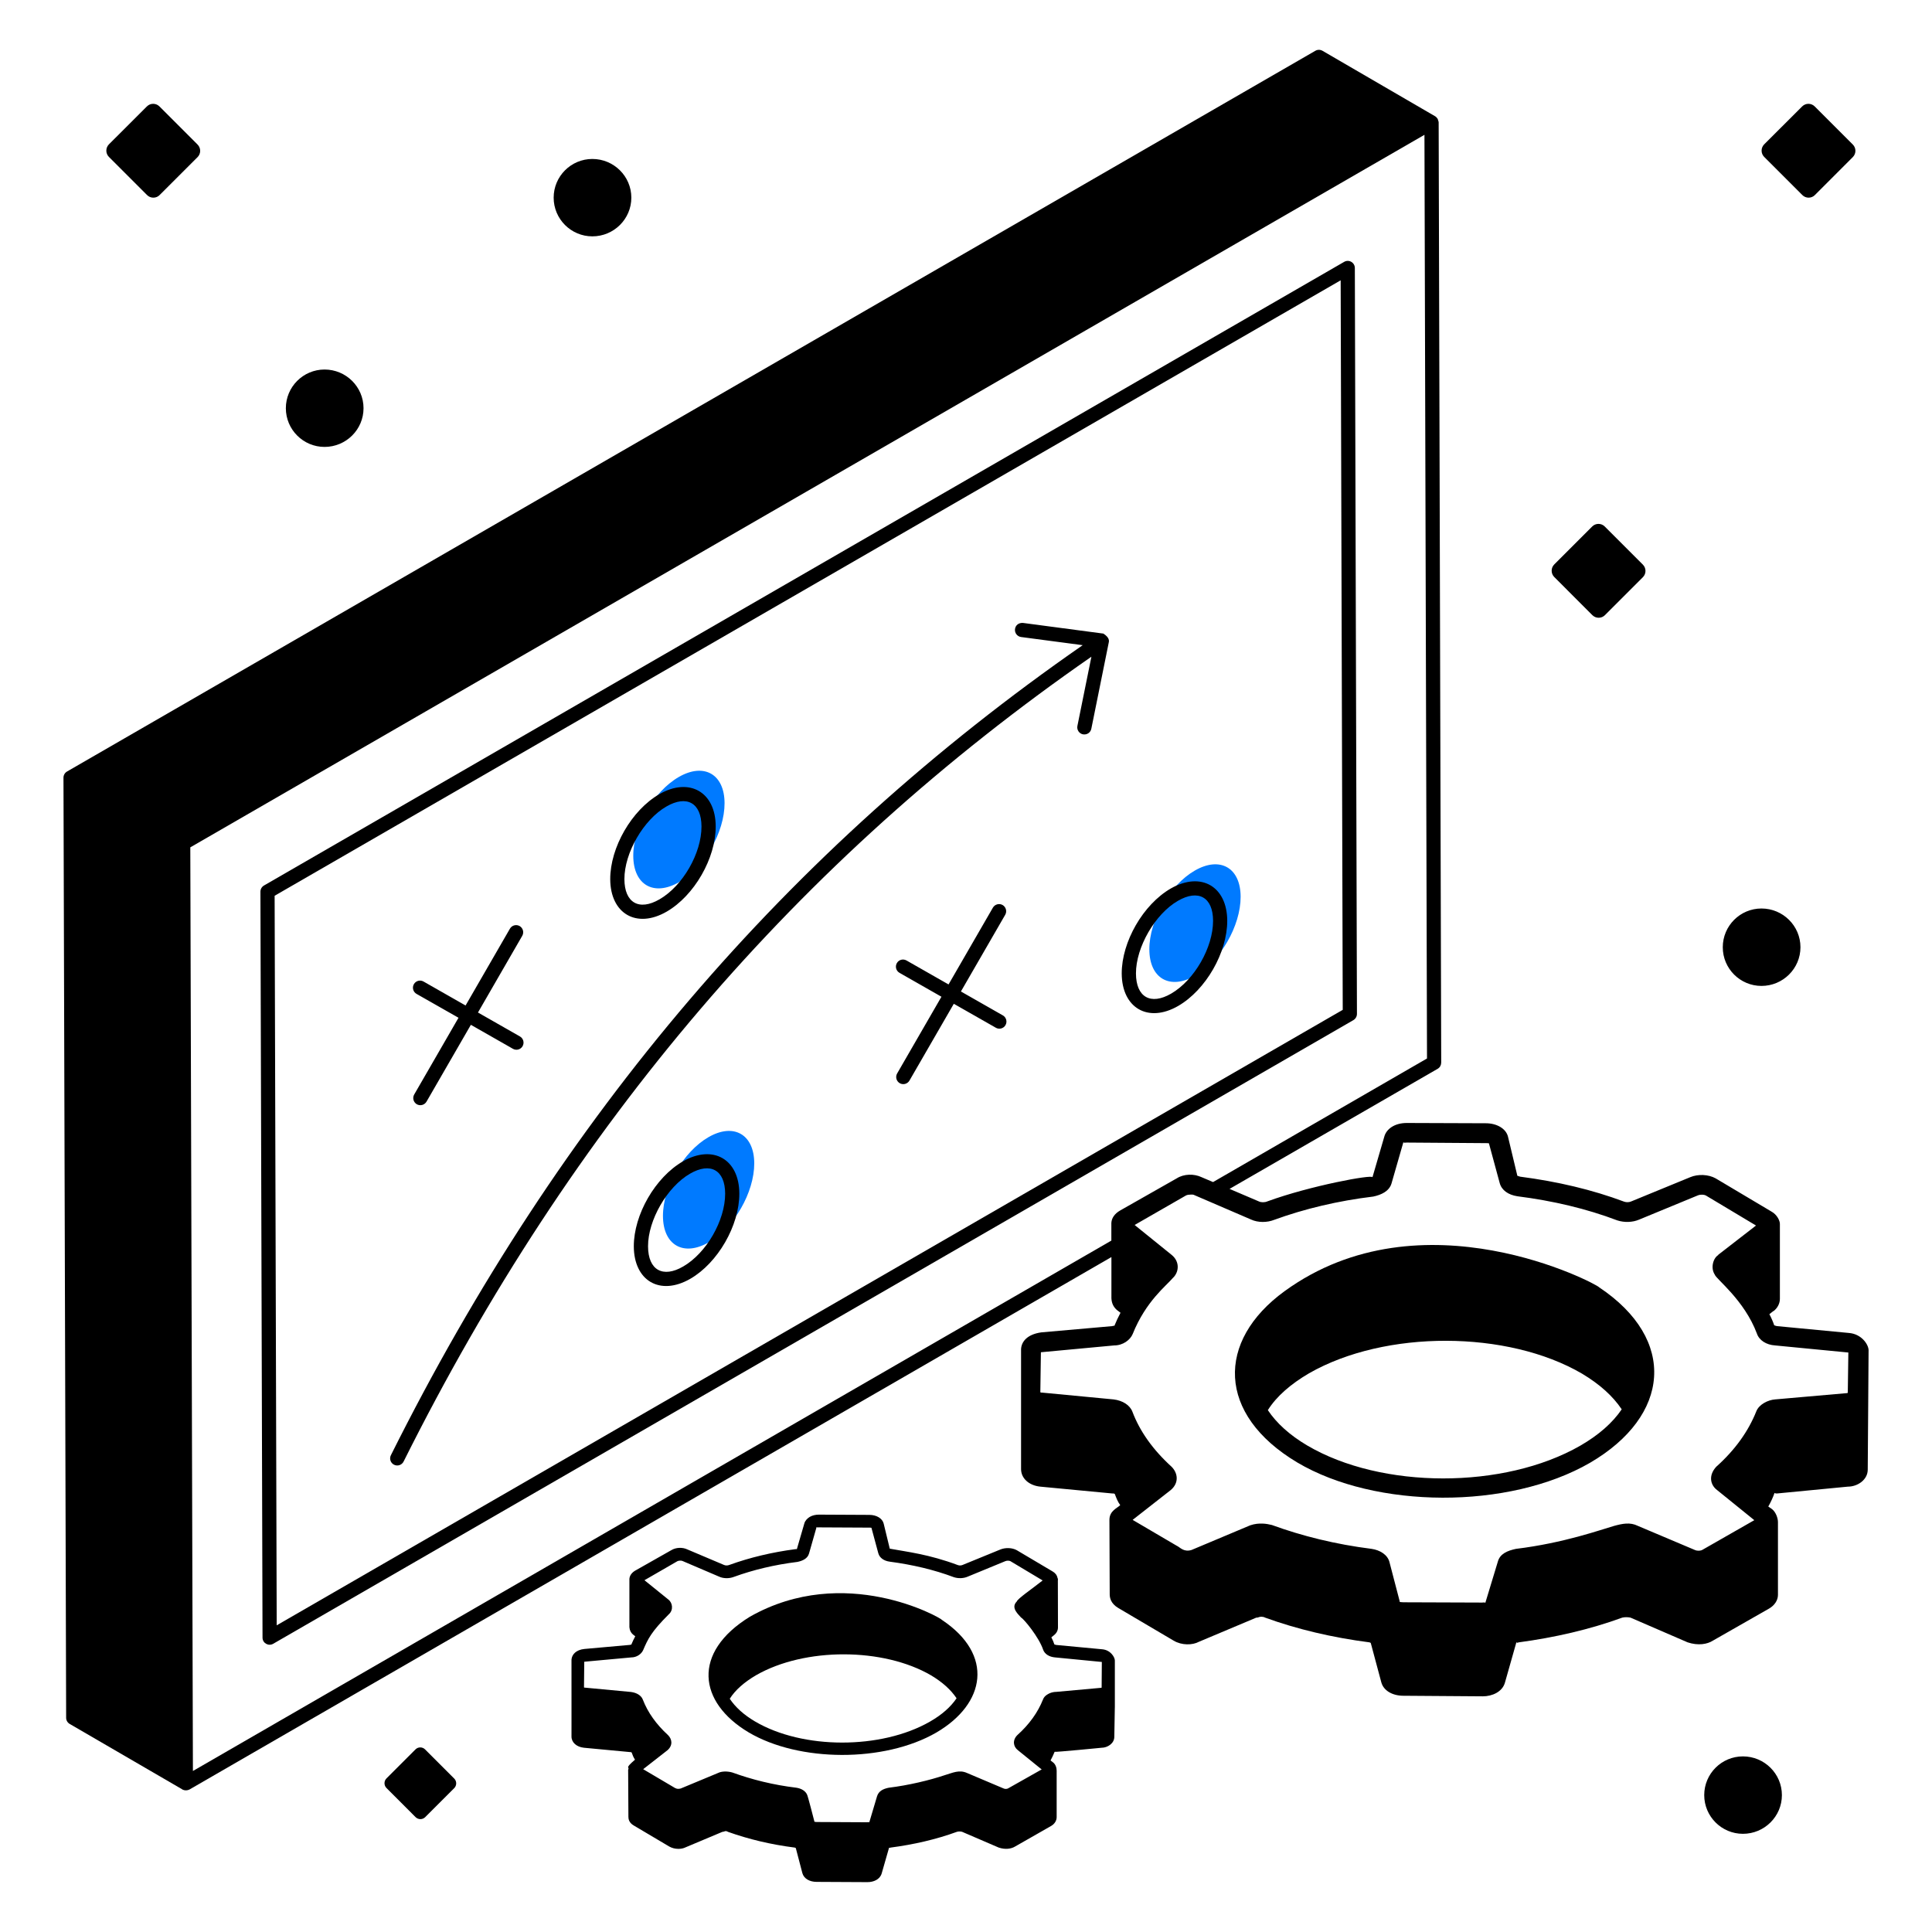
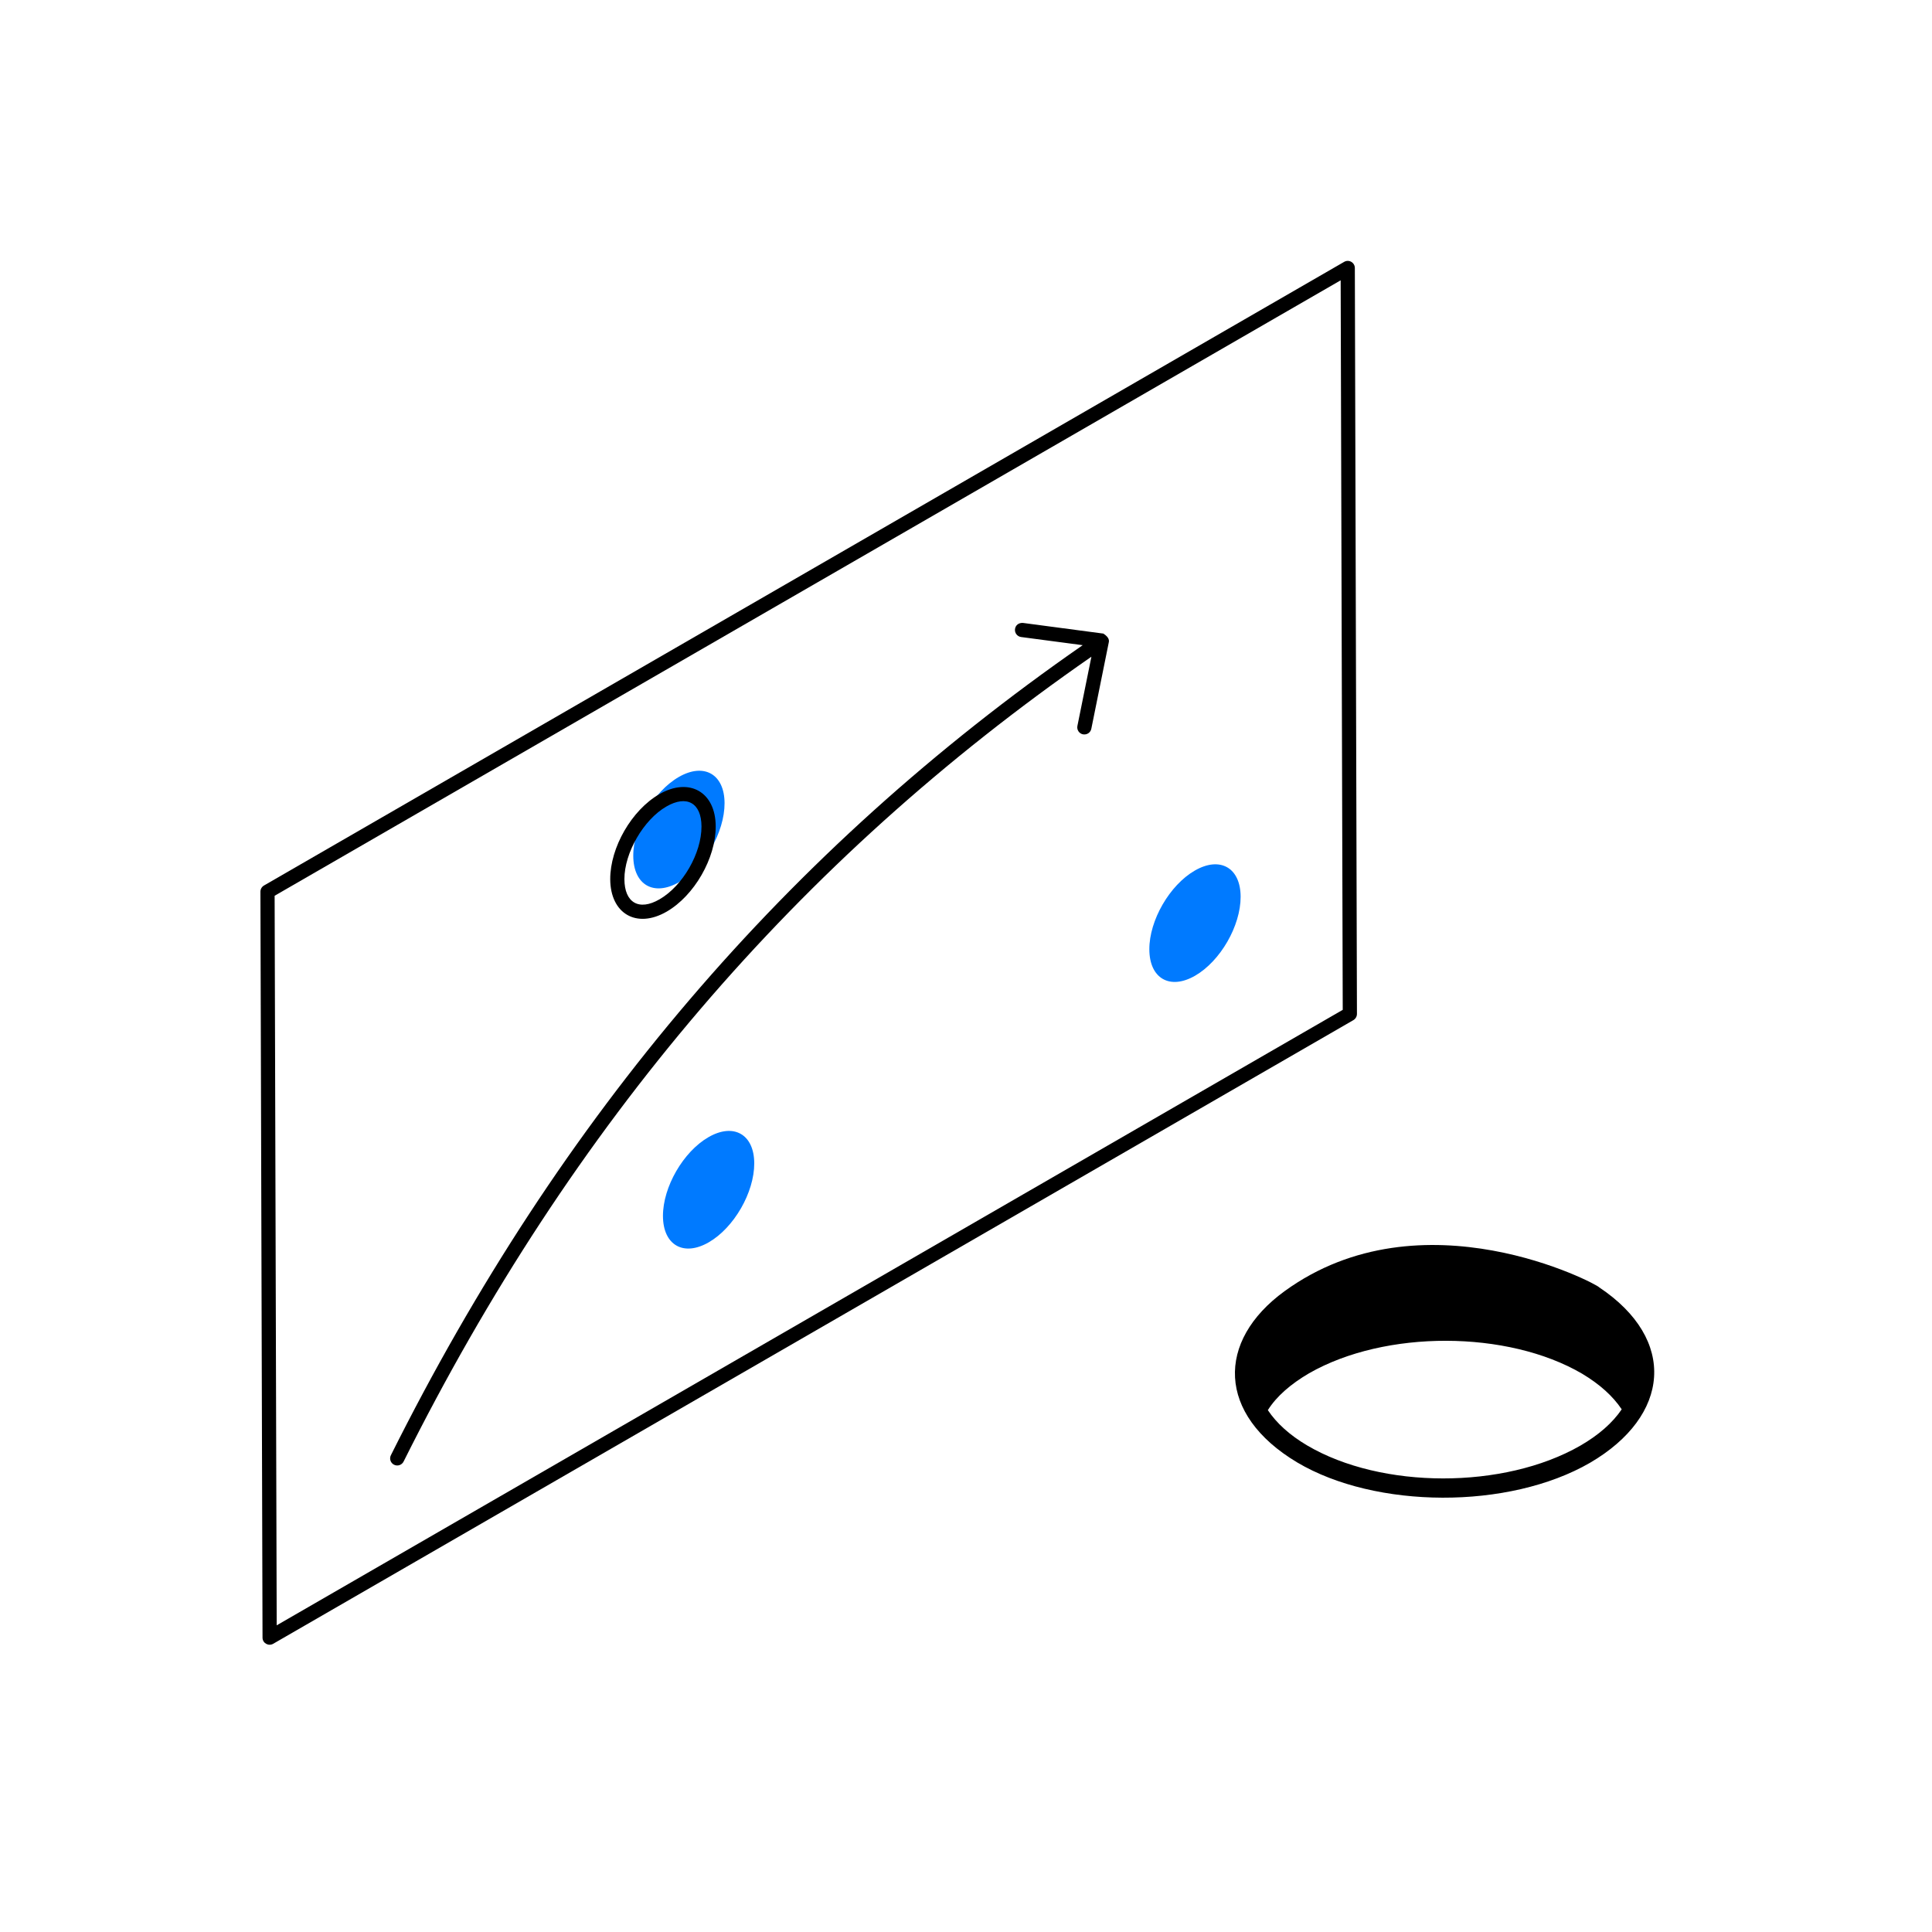
<svg xmlns="http://www.w3.org/2000/svg" id="Layer_1" x="0" y="0" enable-background="new 0 0 68 68" version="1.1" viewBox="0 0 68 68" xml:space="preserve">
  <g id="Strategic_Planning">
    <path fill="#007aff" d="M42.054 30.641c.887-.512 1.609-.101 1.612.919.003 1.027-.714 2.269-1.601 2.781-.887.512-1.609.101-1.612-.926C40.449 32.395 41.166 31.153 42.054 30.641zM23.89 27.348c.887-.512 1.609-.101 1.612.919.003 1.027-.714 2.269-1.601 2.781-.887.512-1.609.101-1.612-.926C22.285 29.103 23.002 27.861 23.89 27.348zM24.935 40.025c.887-.512 1.609-.101 1.612.919.003 1.027-.714 2.269-1.601 2.781s-1.609.101-1.612-.926C23.331 41.779 24.048 40.537 24.935 40.025z" />
    <path d="M47.76,35.686L47.686,9.432c0-0.089-0.048-0.171-0.125-0.216     c-0.078-0.045-0.172-0.045-0.25,0L9.291,31.167c-0.077,0.045-0.125,0.128-0.125,0.218     l0.074,26.255c0,0.192,0.209,0.311,0.375,0.216l38.02-21.951     C47.712,35.859,47.76,35.776,47.76,35.686z M9.739,57.206L9.666,31.528     L47.187,9.866l0.073,25.677L9.739,57.206z" />
    <path d="M38.827 22.303c-.004-.001-.006-.004-.01-.005l-2.811-.373c-.151-.01-.263.079-.281.215-.018.137.078.263.215.281l2.167.287C27.699 29.932 19.73 39.264 13.758 51.219c-.062.123-.012.273.112.335.123.061.273.012.335-.112 5.937-11.884 13.864-21.153 24.209-28.328l-.493 2.437c-.027.136.061.268.195.295.148.026.269-.068.295-.195l.617-3.054C39.07 22.393 38.727 22.244 38.827 22.303zM23.464 32.087c.972-.562 1.729-1.879 1.727-3-.004-1.221-.937-1.738-1.986-1.134-.972.561-1.729 1.874-1.727 2.991C21.482 32.156 22.402 32.699 23.464 32.087zM23.454 28.387c.716-.415 1.234-.13 1.236.702.003.942-.66 2.093-1.477 2.564-.722.418-1.234.121-1.236-.711C21.975 30.019 22.651 28.849 23.454 28.387z" />
-     <path d="M24.035 40.877c-.972.561-1.729 1.875-1.727 2.991.004 1.209.918 1.756 1.987 1.142.972-.561 1.729-1.877 1.727-2.999C26.019 40.797 25.094 40.27 24.035 40.877zM24.046 44.576c-.71.414-1.235.133-1.237-.71-.003-.922.674-2.093 1.477-2.556.716-.415 1.235-.131 1.237.702C25.525 42.955 24.863 44.105 24.046 44.576zM41.208 31.272c-.972.561-1.729 1.875-1.727 2.991.004 1.212.925 1.755 1.987 1.143.972-.562 1.729-1.879 1.727-3C43.191 31.208 42.282 30.659 41.208 31.272zM41.219 34.973c-.721.417-1.235.123-1.237-.711-.003-.922.674-2.093 1.477-2.556.716-.415 1.235-.131 1.237.702C42.698 33.35 42.035 34.501 41.219 34.973zM16.138 35.822l-1.56 2.702c-.068.119-.027.272.092.342.118.068.271.029.342-.092l1.561-2.704 1.48.844c.118.068.272.029.341-.093.068-.12.027-.272-.093-.341l-1.478-.843 1.559-2.701c.068-.119.027-.272-.092-.342-.118-.067-.272-.029-.342.092l-1.561 2.704-1.479-.843c-.12-.069-.273-.027-.341.093-.068.12-.027.272.093.341L16.138 35.822zM33.821 34.897l1.56-2.701c.068-.119.027-.272-.092-.342-.118-.068-.271-.028-.342.092l-1.561 2.703-1.479-.843c-.122-.069-.273-.027-.341.093-.068.12-.027.272.093.341l1.477.842-1.56 2.701c-.068.119-.027.272.092.342.118.068.271.029.342-.092l1.561-2.703 1.479.843c.118.068.272.029.341-.093.068-.12.027-.272-.093-.341L33.821 34.897zM61.345 61.819c-.751 0-1.362.611-1.362 1.363 0 .751.611 1.362 1.362 1.362.757 0 1.372-.611 1.372-1.362C62.717 62.43 62.102 61.819 61.345 61.819zM61.998 34.701c.757 0 1.372-.611 1.372-1.362 0-.751-.615-1.363-1.372-1.363-.751 0-1.362.611-1.362 1.363C60.635 34.09 61.246 34.701 61.998 34.701zM20.849 8.319c.757 0 1.372-.611 1.372-1.362s-.615-1.362-1.372-1.362c-.751 0-1.362.611-1.362 1.362S20.098 8.319 20.849 8.319zM11.423 15.73c.757 0 1.372-.611 1.372-1.362s-.615-1.362-1.372-1.362c-.751 0-1.362.611-1.362 1.362S10.672 15.73 11.423 15.73zM56.045 21.651c.061.059.139.092.222.092s.163-.032.221-.092l1.336-1.335c.122-.122.122-.32 0-.443l-1.342-1.342c-.059-.059-.138-.092-.221-.092s-.162.033-.221.092l-1.335 1.335c-.122.122-.122.321 0 .443L56.045 21.651zM5.176 6.865c.058.059.138.092.221.092.084 0 .163-.032.221-.092L6.954 5.53c.122-.122.122-.32 0-.442L5.612 3.746C5.553 3.687 5.475 3.654 5.391 3.654S5.229 3.687 5.17 3.746L3.834 5.08c-.122.123-.122.322 0 .443L5.176 6.865zM63.436 6.865c.058.059.138.092.221.092s.163-.032.221-.092l1.335-1.336c.122-.122.122-.32 0-.442l-1.341-1.341c-.06-.059-.138-.092-.221-.092s-.162.033-.221.092L62.094 5.08c-.122.123-.122.322 0 .443L63.436 6.865zM14.961 61.573c-.045-.045-.105-.07-.169-.07s-.124.025-.169.071l-1.02 1.02c-.093.093-.093.245 0 .338l1.024 1.025c.046.045.106.07.17.07s.124-.025.169-.07l1.021-1.02c.093-.093.093-.245 0-.338L14.961 61.573zM39.239 58.442c0-.103-.14-.367-.447-.393l-1.618-.152c-.036-.009-.054-.018-.063-.018-.027-.08-.063-.17-.107-.25l.089-.072c0-0.0 0-.001.001-.001 0-0.0 0 0 0-0.0.093-.072.143-.17.143-.277 0 0 0 0 0-.001l-.004-1.661c0-.003.003-.005.003-.009 0-.009 0-.009 0-.018 0-.018-.009-.045-.018-.062-.018-.09-.08-.17-.179-.224l-1.252-.742c-.161-.089-.393-.098-.572-.027l-1.332.545c-.036.018-.107.027-.161.009-1.033-.387-1.799-.469-2.405-.581l-.215-.885c-.045-.179-.25-.304-.501-.304l-1.779-.009c-.116 0-.232.027-.322.08-.089.054-.161.134-.188.223l-.268.921c0-.018-.018-.009-.045-.009-.822.107-1.609.295-2.324.554-.063.027-.143.027-.197 0l-1.287-.545c-.17-.081-.402-.072-.563.027l-1.278.724c-.116.071-.188.17-.197.286v.027 1.672c.009.116.054.197.125.259l.081.062c-.054.098-.098.197-.143.304 0-.018-.018-.009-.045 0l-1.6.143c-.299.03-.443.198-.456.375 0.0.101.001 2.809 0 2.709 0 .206.179.366.438.393l1.618.152c.009 0 .018 0 .018 0 .027 0 .036.009.045.018.027.08.063.17.116.25-.386.335-.177.233-.241.358l.009 1.654c0 .072.018.206.188.304l1.252.742c.098.054.206.081.322.081.089 0 .179-.018.25-.054l1.296-.545c.075 0 .099-.058.197 0 .724.259 1.511.447 2.351.554.018.009.027.009.036.018l.232.885c.054.188.25.304.501.304l1.788.009c.22 0 .438-.094.501-.304l.259-.903.009-.009c0 .018.018.009.045 0 .813-.107 1.6-.286 2.333-.554.054-.018.134-.018.188 0l1.287.554c.23.076.434.047.572-.036l1.269-.724c.125-.071.197-.188.197-.313v-1.636c0-.101-.04-.228-.134-.295l-.081-.063c.054-.098.098-.197.143-.304.018.018 1.678-.145 1.654-.143.205 0 .447-.149.447-.384.002-.101.02-1.129.018-1.029 0-.001.001-.001.001-.002v-.004C39.239 59.998 39.239 58.336 39.239 58.442zM38.774 59.398c-.009.009-.018.009-.036.009l-1.582.143H37.129c-.089.009-.179.036-.25.081-.08.045-.143.107-.17.188-.179.447-.474.867-.903 1.252-.174.174-.147.399.018.528.104.084.854.692.751.608l.089.071c-.106.06-1.31.74-1.171.661-.036.027-.116.036-.17.009l-1.287-.545c-.276-.122-.49-.011-.796.081-.53.177-1.264.353-1.958.438-.196.039-.352.115-.411.295l-.277.93c0-.027-.036-.009-.071-.009l-1.779-.009c-.036 0-.063-.009-.08-.009v-.009c-.009-.034-.235-.923-.259-.948-.054-.125-.197-.214-.376-.241-.813-.098-1.564-.286-2.253-.536-.199-.057-.394-.035-.483.009l-1.332.554c-.063.018-.143.018-.179-.009h-.009c-.284-.168-.886-.524-1.135-.67.215-.168.758-.592.858-.67.189-.168.163-.383.018-.528-.42-.384-.715-.804-.885-1.243-.054-.152-.215-.25-.42-.277l-1.618-.152c-.018 0-.027 0-.036-.009l.009-.903c.87-.08 1.756-.161 1.654-.152.188 0 .356-.114.42-.259.167-.39.283-.642.903-1.26.167-.147.134-.404-.018-.519l-.84-.679 1.162-.671c.036-.018.125-.027.17-.009l1.296.554c.152.071.358.071.518.009.688-.25 1.439-.429 2.235-.527.182-.037.36-.116.411-.295l.268-.939c0 .027.036.018.08.018l1.779.009c.036 0 .063 0 .071.009l.241.894c.045.161.197.268.402.295.805.107 1.565.286 2.253.545.161.054.349.045.492-.018l1.323-.545c.063-.027.143-.018.179 0l1.135.679c-.379.3-.878.638-.912.742-.226.225.072.463.152.563.102.052.63.692.778 1.135.054.152.215.25.411.268.1.01 1.759.171 1.654.161L38.774 59.398z" />
-     <path d="M33.16,57.02c-0.046-0.081-3.434-2.009-6.768-0.116     c-2.042,1.257-1.819,3.009-0.045,4.068c1.771,1.052,4.777,1.067,6.607,0.009     C34.697,59.964,34.989,58.241,33.16,57.02z M32.73,60.596     c-1.716,0.984-4.479,0.984-6.16-0.009c-0.393-0.232-0.688-0.501-0.885-0.796     c0.197-0.313,0.518-0.59,0.93-0.831c1.716-0.983,4.479-0.974,6.159,0.009     c0.402,0.241,0.697,0.509,0.894,0.805     C33.463,60.078,33.151,60.355,32.73,60.596z" />
-     <path d="M65.066,46.915l-2.52-0.24c-0.06-0.01-0.09-0.03-0.1-0.03     c-0.04-0.12-0.1-0.26-0.17-0.39l0.14-0.11c0,0,0,0,0.01,0     c0.14-0.11,0.22-0.27,0.22-0.43c0-0.483,0-2.605,0-2.64     c0-0.1-0.089-0.322-0.31-0.44l-1.95-1.16     c-0.25-0.14-0.62-0.16-0.9-0.04l-2.07,0.85     c-0.06,0.03-0.17,0.04-0.25,0.01c-1.12-0.42-2.35-0.71-3.66-0.88     c-0.05-0.01-0.08-0.03-0.1-0.03l-0.33-1.38     c-0.07-0.28-0.39-0.47-0.78-0.47l-2.78-0.01     c-0.444,0-0.719,0.222-0.79,0.47l-0.42,1.44     c0-0.105-2.192,0.298-3.7,0.85c-0.09,0.04-0.22,0.04-0.3,0     l-1.03-0.44l7.33-4.23c0.08-0.05,0.12-0.13,0.12-0.22L50.636,4.305     c0-0.028-0.013-0.052-0.022-0.077c-0.005-0.015-0.005-0.032-0.013-0.046     c-0.002-0.003-0.006-0.005-0.008-0.008c-0.021-0.032-0.047-0.062-0.082-0.082     l-3.963-2.304c-0.078-0.045-0.173-0.046-0.251-0.001L2.359,27.155     c-0.077,0.045-0.125,0.127-0.125,0.217c0,0,0,0,0,0     c0,0-0,0-0,0l0.094,33.089c0,0.089,0.048,0.171,0.124,0.215     l3.957,2.3c0.003,0.002,0.005,0.006,0.009,0.009c0.082,0.041,0.175,0.038,0.25,0     l32.45-18.74v1.45c0.01,0.19,0.08,0.31,0.19,0.41l0.13,0.1     c-0.08,0.15-0.15,0.3-0.22,0.47c0-0.03-0.03-0.01-0.07,0l-2.5,0.22     c-0.504,0.072-0.697,0.333-0.71,0.59c0,0.101,0,4.499,0,4.22     c0,0.33,0.28,0.58,0.68,0.62l2.53,0.24c0.01,0,0.02,0,0.02,0     c0.05,0,0.06,0.01,0.07,0.02c0.05,0.13,0.1,0.27,0.19,0.39     c-0.091,0.1-0.38,0.192-0.38,0.52v0.04l0.01,2.58     c0,0.11,0.03,0.32,0.3,0.48l1.95,1.15     c0.282,0.169,0.663,0.164,0.89,0.04l2.02-0.85c0.03,0,0.05,0,0.07-0.01     c0.06-0.03,0.17-0.03,0.24,0.01c1.13,0.41,2.36,0.7,3.67,0.87     c0.03,0.01,0.04,0.01,0.05,0.03l0.37,1.38     c0.08,0.29,0.39,0.47,0.78,0.47l2.79,0.02     c0.329,0,0.687-0.154,0.78-0.48l0.4-1.41l0.02-0.01     c0,0.03,0.02,0.01,0.07,0c1.26-0.17,2.49-0.45,3.64-0.87     c0.08-0.02,0.2-0.02,0.29,0l2.01,0.87     c0.373,0.124,0.694,0.066,0.89-0.06l1.98-1.13     c0.19-0.11,0.31-0.29,0.31-0.48v-2.56c0-0.145-0.076-0.356-0.21-0.46     l-0.13-0.09c0.09-0.16,0.16-0.31,0.22-0.48     c0.023,0.023,0.057,0.02,0.09,0.02l2.49-0.24     c0.343,0,0.7-0.24,0.7-0.6c0.001-0.101,0.032-4.479,0.03-4.2     C65.766,47.32,65.518,46.946,65.066,46.915z M6.79,62.333L6.698,29.824     L50.136,4.745l0.09,32.51l-7.53,4.35l-0.4-0.17     c-0.27-0.13-0.63-0.12-0.88,0.04l-1.99,1.13     c-0.19,0.11-0.3,0.26-0.31,0.44v0.62L6.79,62.333z M65.036,49.015     c-0.01,0.02-0.02,0.02-0.05,0.02c-0.1,0.009-2.674,0.234-2.51,0.22     c-0.244,0.017-0.566,0.174-0.66,0.42c-0.28,0.7-0.74,1.35-1.41,1.95     c-0.279,0.303-0.212,0.639,0.03,0.82c0.103,0.084,0.982,0.795,1.31,1.06     c-0.1,0.057-1.365,0.78-1.82,1.04c-0.06,0.04-0.18,0.05-0.27,0.01     l-2.01-0.85c-0.272-0.136-0.545-0.077-0.83,0     c-0.485,0.139-1.77,0.604-3.46,0.81c-0.293,0.063-0.567,0.169-0.64,0.46     l-0.44,1.45c0-0.04-0.05-0.02-0.11-0.02l-2.77-0.01     c-0.06,0-0.1-0.01-0.13-0.01V56.365c-0.027-0.102-0.387-1.482-0.36-1.38     c-0.068-0.272-0.347-0.429-0.63-0.47c-1.27-0.16-2.44-0.45-3.51-0.84     c-0.178-0.044-0.451-0.093-0.76,0.01l-2.07,0.87     c-0.281,0.084-0.405-0.101-0.52-0.15c-0.1-0.059-1.65-0.968-1.55-0.91     c0.137-0.108-0.497,0.388,1.34-1.05c0.295-0.249,0.255-0.595,0.03-0.82     c-0.66-0.6-1.12-1.25-1.38-1.94c-0.09-0.23-0.34-0.39-0.66-0.43     l-2.52-0.24c-0.03,0-0.04,0-0.06-0.01l0.02-1.41     c1.419-0.132,2.682-0.25,2.58-0.24c0.311,0,0.564-0.194,0.65-0.4     c0.464-1.159,1.19-1.705,1.41-1.97c0.223-0.203,0.256-0.572-0.03-0.81     c-0.1-0.081-1.35-1.091-1.25-1.01l-0.06-0.05l1.81-1.04     c0.04-0.02,0.11-0.03,0.18-0.03c0.03,0,0.07,0,0.09,0.01     c0.102,0.044,2.146,0.924,2.02,0.87c0.24,0.11,0.56,0.11,0.81,0.01     c1.07-0.39,2.25-0.67,3.49-0.82c0.281-0.06,0.558-0.186,0.64-0.46     l0.42-1.46c0,0.04,0.05,0.02,0.12,0.02l2.78,0.02     c0.05,0,0.1,0,0.11,0.01l0.38,1.4c0.07,0.25,0.3,0.41,0.62,0.46     c1.26,0.16,2.44,0.44,3.52,0.85c0.25,0.08,0.54,0.07,0.77-0.03     l2.06-0.85c0.1-0.04,0.22-0.03,0.28,0l1.77,1.06l-1.33,1.03v0.01     c-0.174,0.104-0.28,0.449-0.12,0.69c0.037,0.147,1.037,0.889,1.48,2.07     c0.08,0.24,0.33,0.4,0.64,0.42c0.102,0.01,2.745,0.266,2.58,0.25     L65.036,49.015z" />
    <path d="M56.283,45.308c-0.071-0.115-6.234-3.379-11.073,0.139     c-2.407,1.752-2.384,4.335,0.446,6.025c2.76,1.639,7.447,1.667,10.306,0.014     C58.789,49.837,59.043,47.148,56.283,45.308z M55.614,50.887     c-2.678,1.534-6.987,1.534-9.609-0.014c-0.613-0.363-1.074-0.781-1.381-1.241     c0.307-0.488,0.809-0.921,1.451-1.297c2.678-1.534,6.987-1.52,9.609,0.014     c0.628,0.376,1.088,0.795,1.395,1.255C56.757,50.078,56.269,50.51,55.614,50.887     z" />
  </g>
</svg>